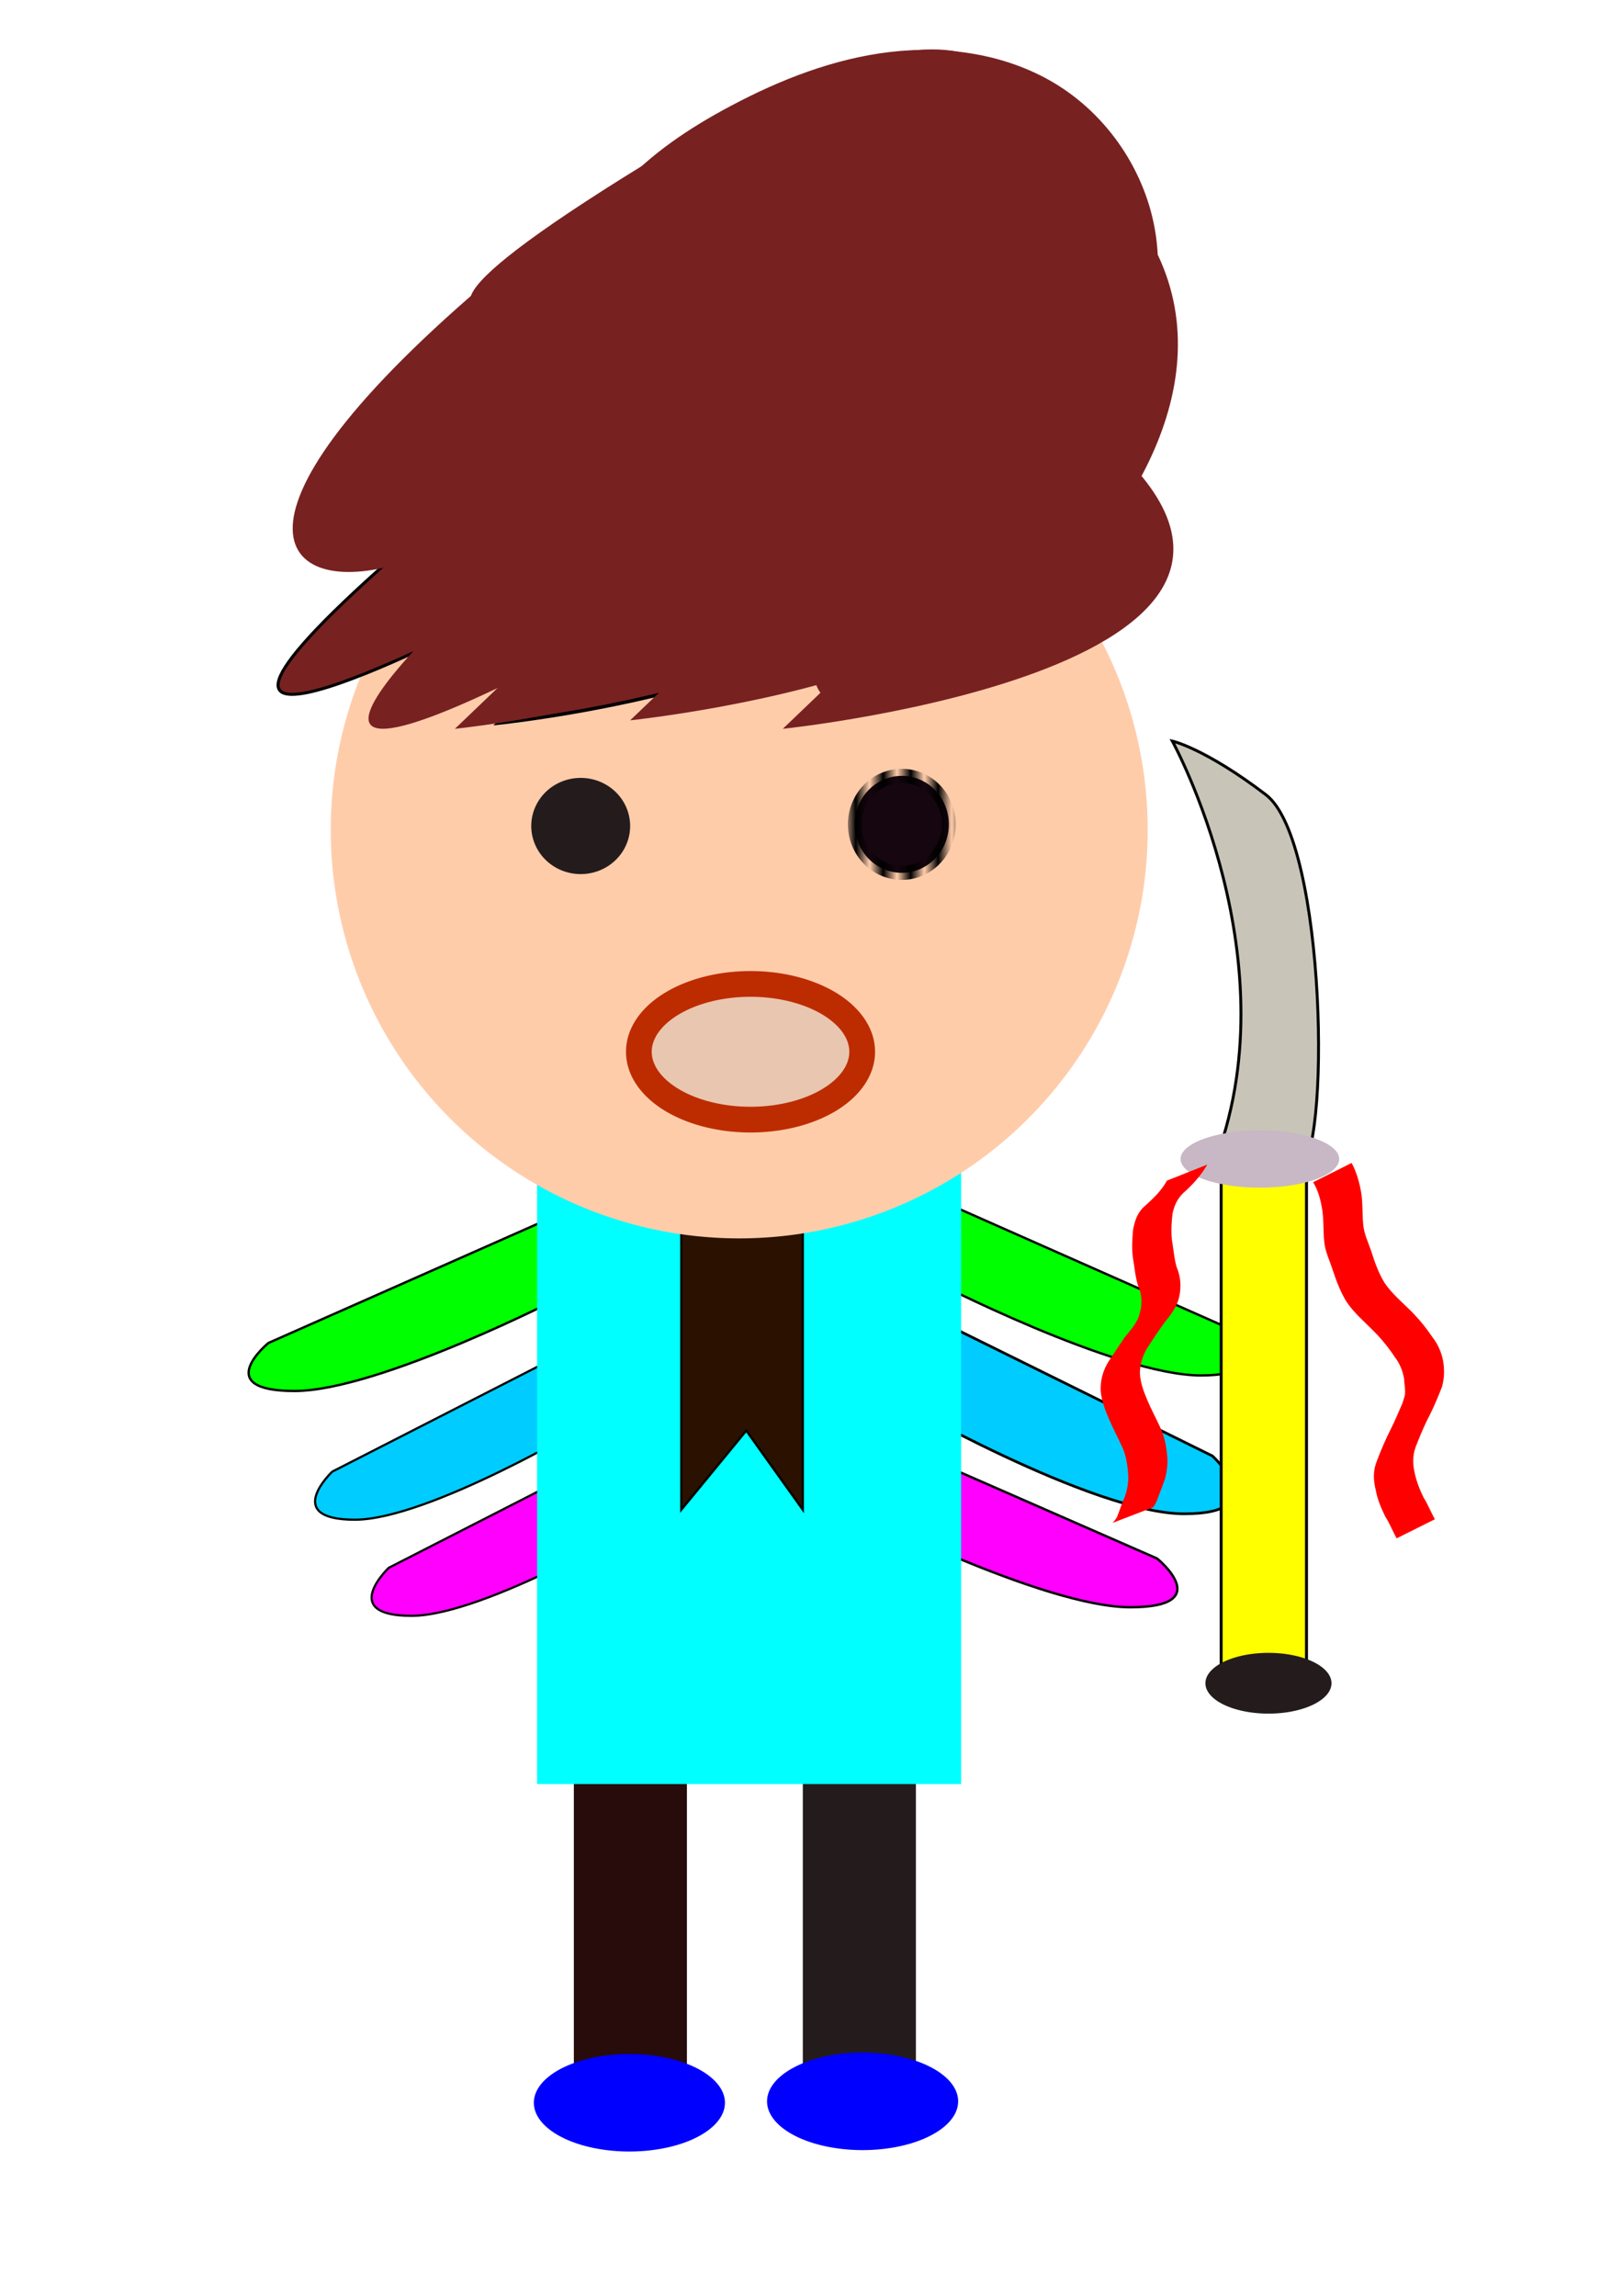
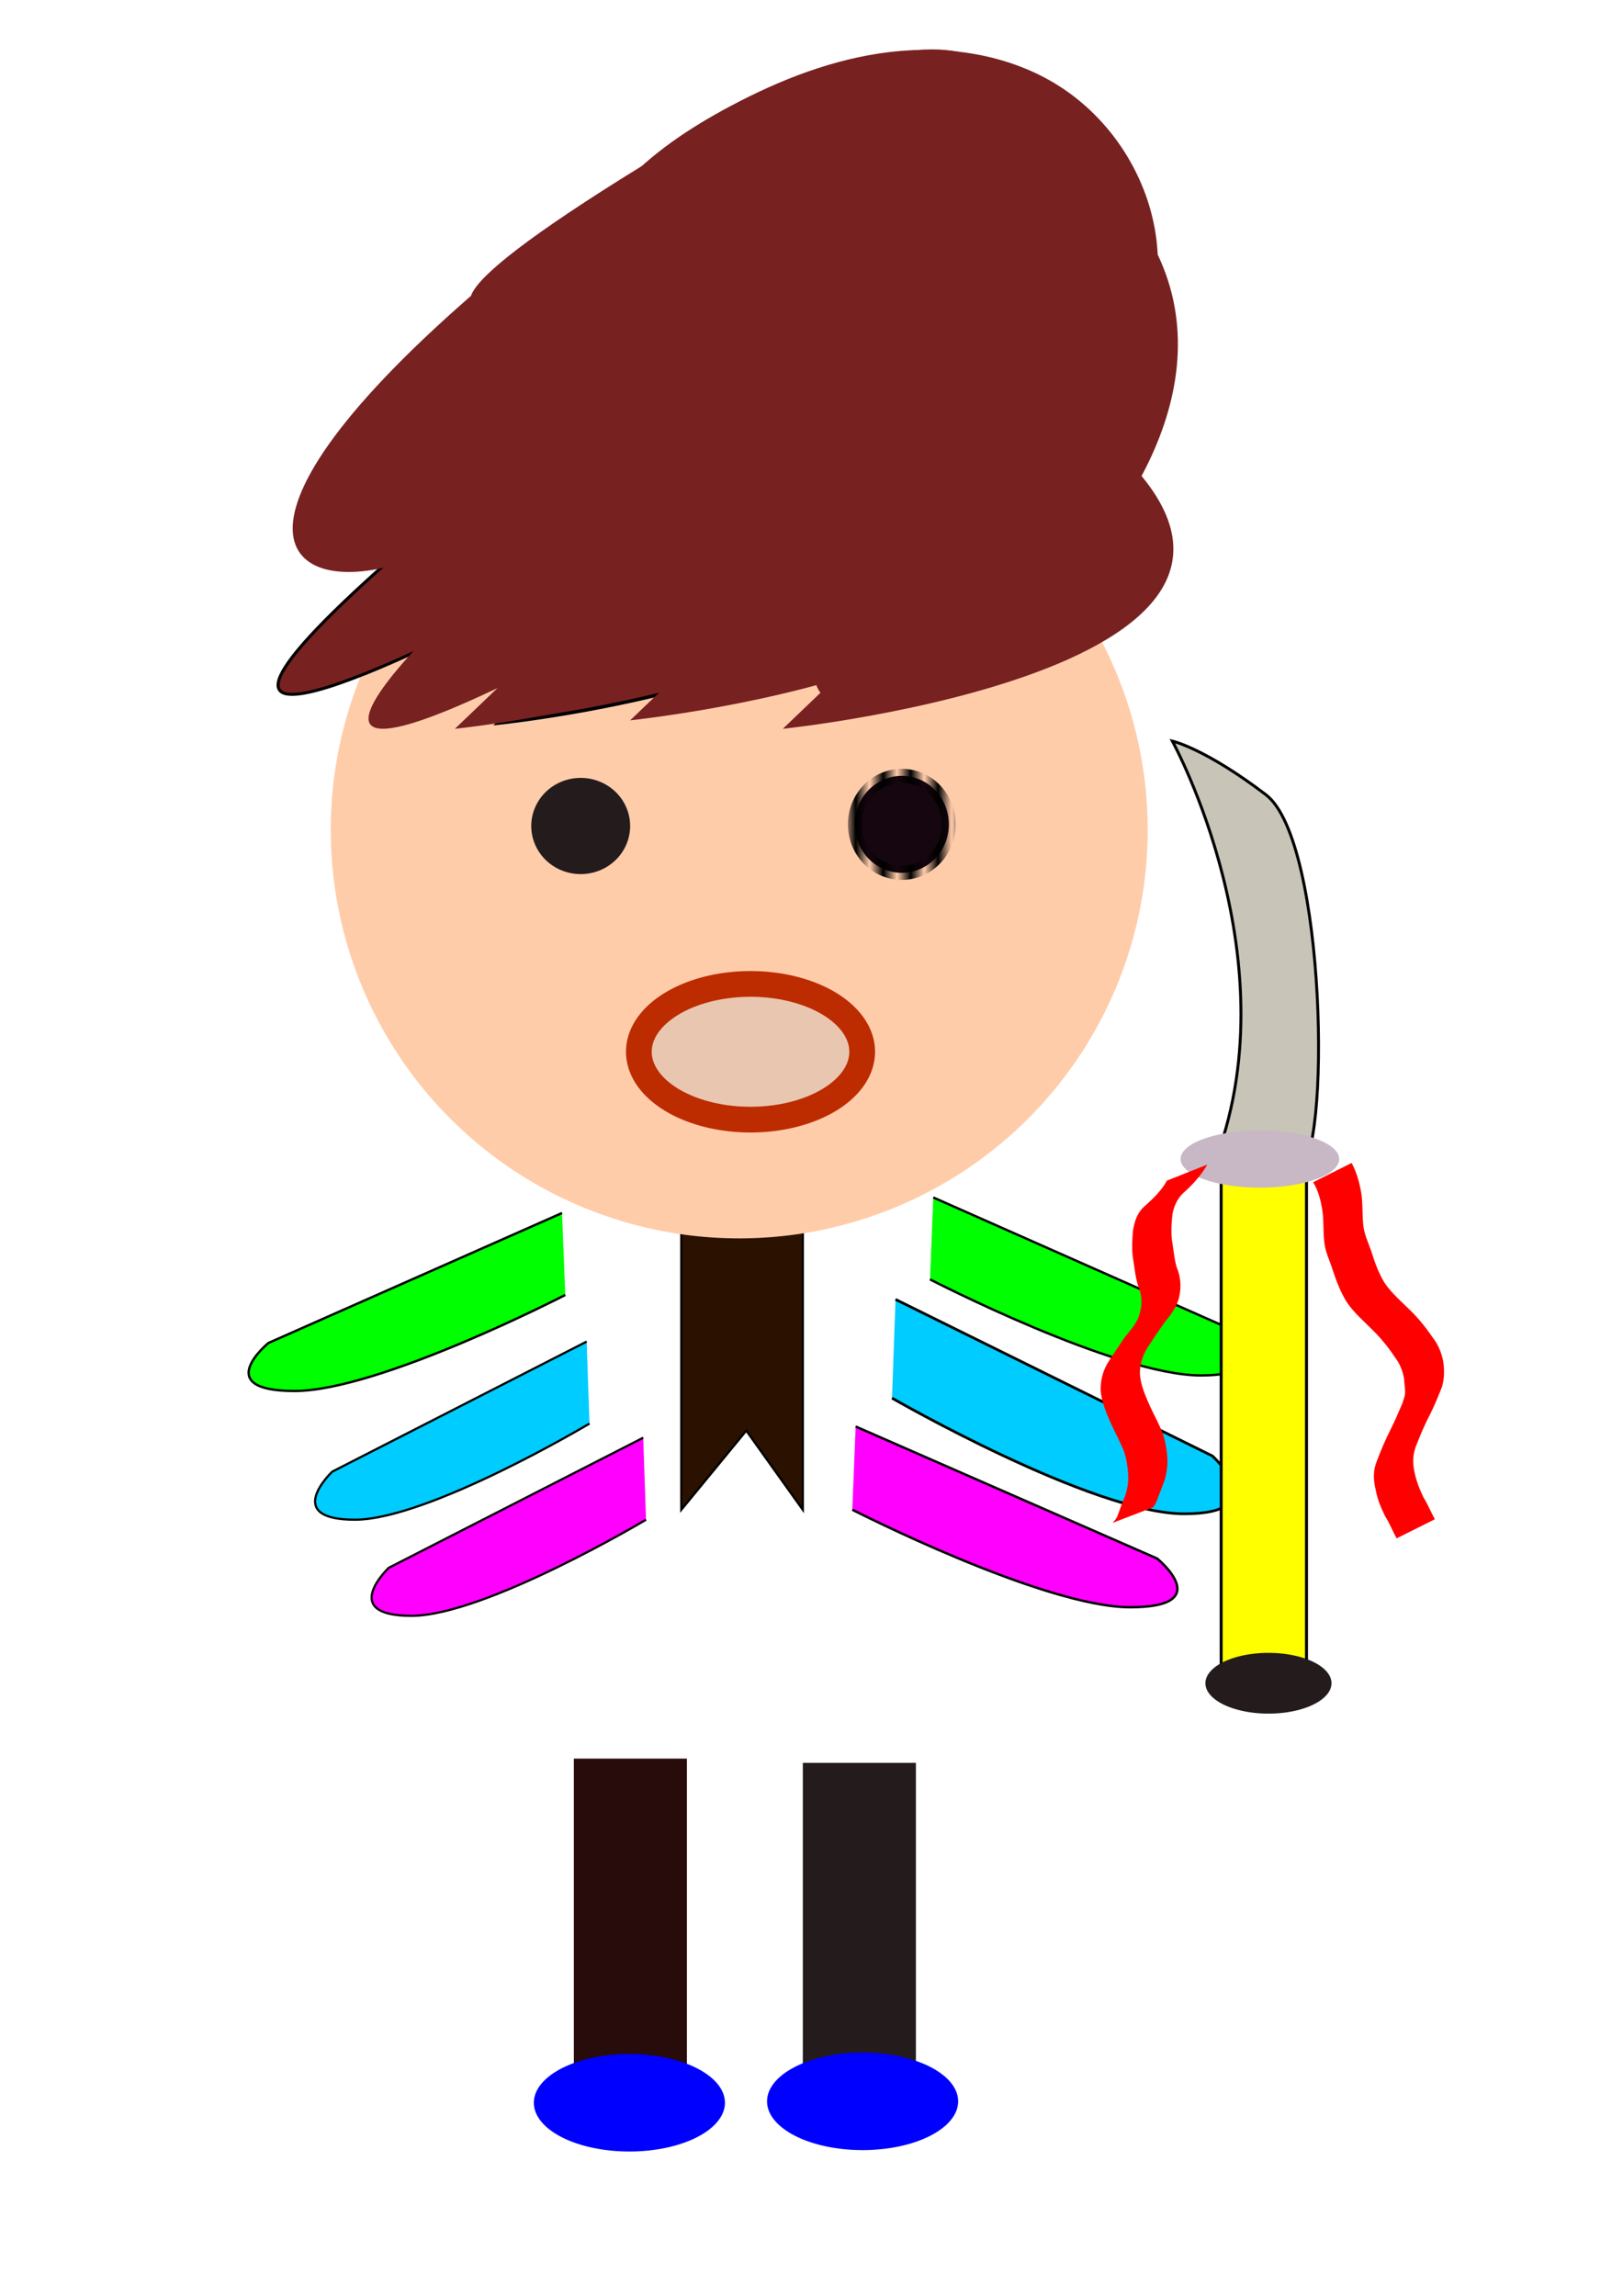
<svg xmlns="http://www.w3.org/2000/svg" xmlns:ns1="http://www.inkscape.org/namespaces/inkscape" xmlns:ns2="http://sodipodi.sourceforge.net/DTD/sodipodi-0.dtd" xmlns:ns3="http://www.openswatchbook.org/uri/2009/osb" xmlns:xlink="http://www.w3.org/1999/xlink" width="744.094" height="1052.362" id="svg2" version="1.1" ns1:version="0.48.4 r9939" ns2:docname="慌世金21svg .svg">
  <defs id="defs4">
    <ns1:path-effect effect="spiro" id="path-effect5639" is_visible="true" />
    <ns1:path-effect effect="spiro" id="path-effect5517" is_visible="true" />
    <ns1:path-effect effect="spiro" id="path-effect5486" is_visible="true" />
    <ns1:path-effect effect="spiro" id="path-effect5466" is_visible="true" />
    <linearGradient id="linearGradient5456" ns3:paint="solid">
      <stop style="stop-color:#bd2c00;stop-opacity:1;" offset="0" id="stop5458" />
    </linearGradient>
    <ns1:path-effect effect="spiro" id="path-effect5416" is_visible="true" />
    <ns1:path-effect effect="spiro" id="path-effect5398" is_visible="true" />
    <linearGradient id="linearGradient5390" ns3:paint="solid">
      <stop style="stop-color:#bd2c00;stop-opacity:1;" offset="0" id="stop5392" />
    </linearGradient>
    <linearGradient id="linearGradient5371" ns3:paint="solid">
      <stop style="stop-color:#e9c6af;stop-opacity:1;" offset="0" id="stop5373" />
    </linearGradient>
    <pattern ns1:stockid="Stripes 1:1" id="Strips1_1" patternTransform="translate(0,0) scale(10,10)" height="1" width="2" patternUnits="userSpaceOnUse" ns1:collect="always">
      <rect id="rect4838" height="2" width="1" y="-0.5" x="0" style="fill:black;stroke:none" />
    </pattern>
    <linearGradient id="linearGradient5573">
      <stop id="stop5575" offset="0" style="stop-color:#009f00;stop-opacity:1;" />
      <stop id="stop5577" offset="1" style="stop-color:#000000;stop-opacity:0;" />
    </linearGradient>
    <linearGradient id="linearGradient5567">
      <stop style="stop-color:#009f00;stop-opacity:1;" offset="0" id="stop5569" />
      <stop style="stop-color:#000000;stop-opacity:0;" offset="1" id="stop5571" />
    </linearGradient>
    <linearGradient id="linearGradient5561">
      <stop id="stop5563" offset="0" style="stop-color:#009f00;stop-opacity:1;" />
      <stop id="stop5565" offset="1" style="stop-color:#000000;stop-opacity:0;" />
    </linearGradient>
    <linearGradient id="linearGradient5553">
      <stop style="stop-color:#009f00;stop-opacity:1;" offset="0" id="stop5555" />
      <stop style="stop-color:#000000;stop-opacity:0;" offset="1" id="stop5557" />
    </linearGradient>
    <ns1:path-effect effect="spiro" id="path-effect4076" is_visible="true" />
    <linearGradient ns1:collect="always" xlink:href="#linearGradient5371" id="linearGradient5375" x1="266.979" y1="624.678" x2="369.364" y2="624.678" gradientUnits="userSpaceOnUse" />
    <linearGradient ns1:collect="always" xlink:href="#linearGradient5390" id="linearGradient5394" x1="266.479" y1="624.678" x2="369.864" y2="624.678" gradientUnits="userSpaceOnUse" />
  </defs>
  <ns2:namedview id="base" pagecolor="#ffffff" bordercolor="#666666" borderopacity="1.0" ns1:pageopacity="0.0" ns1:pageshadow="2" ns1:zoom="0.77159747" ns1:cx="372.04724" ns1:cy="526.18109" ns1:document-units="px" ns1:current-layer="layer1" showgrid="false" ns1:window-width="1215" ns1:window-height="1000" ns1:window-x="65" ns1:window-y="24" ns1:window-maximized="1" showguides="true" ns1:guide-bbox="true" ns1:snap-bbox="true" ns1:snap-nodes="true" />
  <g ns1:label="Layer 1" ns1:groupmode="layer" id="layer1">
    <path style="fill:#ff00ff;stroke:#000000;stroke-width:1.096px;stroke-linecap:butt;stroke-linejoin:miter;stroke-opacity:1" d="m 392.287,653.887 138.181,60.492 c 0,0 27.636,22.356 -12.283,22.356 -39.919,0 -127.434,-44.712 -127.434,-44.712" id="path5724-8-07" ns1:connector-curvature="0" ns1:transform-center-x="261.00892" ns1:transform-center-y="27.616134" />
    <path style="fill:#00ccff;stroke:#000000;stroke-width:1.224px;stroke-linecap:butt;stroke-linejoin:miter;stroke-opacity:1" d="m 410.574,595.63 145.272,71.755 c 0,0 29.054,26.518 -12.913,26.518 -41.968,0 -133.973,-53.036 -133.973,-53.036" id="path5724-8-0-9" ns1:connector-curvature="0" />
    <path style="fill:#00ff00;stroke:#000000;stroke-width:1.074px;stroke-linecap:butt;stroke-linejoin:miter;stroke-opacity:1" d="m 427.876,548.898 134.597,59.563 c 0,0 26.919,22.012 -11.964,22.012 -38.884,0 -124.129,-44.025 -124.129,-44.025" id="path5724-9" ns1:connector-curvature="0" />
    <path style="fill:#ff00ff;stroke:#000000;stroke-width:1px;stroke-linecap:butt;stroke-linejoin:miter;stroke-opacity:1" d="m 294.887,659.022 -116.641,59.617 c 0,0 -23.328,22.032 10.368,22.032 33.696,0 107.569,-44.064 107.569,-44.064" id="path5724-8" ns1:connector-curvature="0" />
    <path style="fill:#00ff00;stroke:#000000;stroke-width:1.074px;stroke-linecap:butt;stroke-linejoin:miter;stroke-opacity:1" d="m 257.67,556.026 -134.597,59.563 c 0,0 -26.919,22.012 11.964,22.012 38.884,0 124.129,-44.025 124.129,-44.025" id="path5724" ns1:connector-curvature="0" />
    <path style="fill:#00ccff;stroke:#000000;stroke-width:1px;stroke-linecap:butt;stroke-linejoin:miter;stroke-opacity:1" d="m 268.967,614.958 -116.641,59.617 c 0,0 -23.328,22.032 10.368,22.032 33.696,0 107.569,-44.064 107.569,-44.064" id="path5724-8-0" ns1:connector-curvature="0" />
    <rect style="fill:#280b0b;fill-opacity:1;stroke:#bd2c00;stroke-width:0;stroke-linejoin:miter;stroke-miterlimit:4;stroke-opacity:1;stroke-dasharray:none" id="rect5578" width="51.84" height="154.225" x="263.091" y="806.12" />
    <rect style="fill:#241c1c;fill-opacity:1;stroke:#bd2c00;stroke-width:0;stroke-linejoin:miter;stroke-miterlimit:4;stroke-opacity:1;stroke-dasharray:none" id="rect5578-4" width="51.84" height="154.225" x="368.068" y="808.064" />
    <path ns2:type="arc" style="fill:#0000ff;fill-opacity:1;stroke:#bd2c00;stroke-width:0;stroke-linecap:square;stroke-linejoin:miter;stroke-miterlimit:5.1;stroke-opacity:1;stroke-dasharray:none;marker-start:none" id="path5912-0-6" ns2:cx="639.58221" ns2:cy="846.94421" ns2:rx="18.792181" ns2:ry="7.1280689" d="m 658.374,846.944 a 18.792,7.128 0 1 1 -37.584,0 18.792,7.128 0 1 1 37.584,0 z" transform="matrix(2.331,0,0,3.136,-1095.39,-1692.8)" />
-     <rect style="fill:#00ffff;fill-opacity:1;stroke:#bd2c00;stroke-width:0;stroke-linejoin:miter;stroke-miterlimit:4;stroke-opacity:1;stroke-dasharray:none" id="rect5563" width="194.402" height="282.531" x="246.242" y="535.253" />
    <path style="fill:#2b1100;stroke:#000000;stroke-width:1px;stroke-linecap:butt;stroke-linejoin:miter;stroke-opacity:1" d="m 368.068,692.071 0,-133.489 -55.729,0 0,133.489 29.808,-36.288 z" id="path5462" ns1:connector-curvature="0" />
    <path ns2:type="arc" style="fill:#ffccaa;stroke:none" id="path2985" ns2:cx="390.74777" ns2:cy="564.41345" ns2:rx="187.27382" ns2:ry="187.27382" d="m 578.022,564.413 a 187.274,187.274 0 1 1 -374.548,0 187.274,187.274 0 1 1 374.548,0 z" transform="translate(-51.841,-184.034)" />
    <path style="fill:#782121;stroke:#000000;stroke-width:1.388px;stroke-linecap:butt;stroke-linejoin:miter;stroke-opacity:1" d="m 295.403,241.742 -72.529,41.243 c 0,0 -176.377,92.306 -49.451,-21.604 126.925,-113.91 121.98,-19.64 121.98,-19.64 z" id="path3831" ns1:connector-curvature="0" />
    <path style="fill:#782121;stroke:none" d="M 468.666,61.262 359.353,104.735 c 0,0 -265.831,97.296 -74.532,-22.771 C 476.119,-38.104 468.666,61.262 468.666,61.262 z" id="path3831-7" ns1:connector-curvature="0" />
    <path style="fill:#782121;stroke:none" d="m 343.105,136.81 -56.816,60.1 c 0,0 -138.166,134.509 -38.738,-31.481 99.428,-165.989 95.554,-28.619 95.554,-28.619 z" id="path3831-0" ns1:connector-curvature="0" />
    <path style="fill:#782121;stroke:none" d="m 288.395,211.586 -64.351,52.899 c 0,0 -144.024,128.64 33.708,36.067 177.731,-92.573 30.643,-88.966 30.643,-88.966 z" id="path3831-77" ns1:connector-curvature="0" />
    <path style="fill:#782121;stroke:#000000;stroke-width:1.587px;stroke-linecap:butt;stroke-linejoin:miter;stroke-opacity:1" d="M 371.324,194.696 C 504.046,302.884 228.392,331.486 228.392,331.486 z" id="path3927" ns1:connector-curvature="0" />
    <path style="fill:#782121;stroke:none" d="M 431.837,193.4 C 564.559,301.588 288.905,330.19 288.905,330.19 z" id="path3927-7" ns1:connector-curvature="0" />
    <path style="fill:#782121;stroke:none" d="M 351.484,197.288 C 484.206,305.476 208.552,334.078 208.552,334.078 z" id="path3927-0" ns1:connector-curvature="0" />
    <path style="fill:#782121;stroke:none" d="M 501.821,197.288 C 634.544,305.476 358.89,334.078 358.89,334.078 z" id="path3927-2" ns1:connector-curvature="0" />
    <path style="fill:#782121;stroke:none" d="m 202.178,274.755 31.104,-134.785 119.233,-9.072 -142.561,142.561" id="path3985" ns1:connector-curvature="0" />
    <path style="fill:#782121;stroke:none" d="M 260.499,187.922 461.38,173.666 228.098,257.906" id="path3987" ns1:connector-curvature="0" />
    <path style="fill:#782121;stroke:none" d="m 261.795,177.554 145.153,-68.689 10.368,138.673" id="path3989" ns1:connector-curvature="0" />
    <path style="fill:#782121;stroke:none" d="m 262.412,97.617 c 81.391,184.512 -325.564,251.782 0,0 z" id="path4040" ns1:connector-curvature="0" />
    <path style="fill:#782121;stroke:none" d="M 530.845,116.872 C 590.258,242.217 340.724,394.745 376.371,287.522 412.019,180.299 530.845,116.872 530.845,116.872 z" id="path4072" ns1:connector-curvature="0" />
    <path style="fill:#782121;stroke:none" d="m 354.631,180.274 c 17.177,23.143 45.032,38.008 73.819,39.394 28.787,1.386 57.942,-10.733 77.263,-32.118 19.321,-21.385 28.43,-51.616 24.139,-80.115 -4.291,-28.499 -21.897,-54.708 -46.658,-69.456 -22.28,-13.27 -49.335,-17.185 -75.09,-14.153 -25.754,3.032 -50.361,12.64 -73.252,24.825 -18.604,9.903 -36.482,21.731 -50.569,37.408 -14.087,15.677 -24.201,35.542 -25.43,56.582 -0.614,10.52 1.016,21.211 5.12,30.916 4.105,9.706 10.716,18.395 19.223,24.614 8.507,6.219 18.915,9.903 29.452,10.017 10.537,0.114 21.144,-3.414 29.267,-10.127 5.681,-4.695 10.111,-10.892 12.715,-17.787" id="path4074" ns1:path-effect="#path-effect4076" ns1:original-d="M 354.63141,180.2743 C 471.89195,53.987322 487.43251,82.446364 483.19418,37.979112 c -4.23834,-44.4672484 -141.27776,8.89345 -148.34165,10.672141 -7.0639,1.778689 -72.05167,231.229687 7.06389,149.409957 79.11554,-81.81975 12.71499,-17.78691 12.71499,-17.78691 z" ns1:connector-curvature="0" />
    <path ns2:type="arc" style="fill:#241c1c;stroke:none" id="path4091" ns2:cx="258.5545" ns2:cy="386.85974" ns2:rx="34.344334" ns2:ry="34.344334" d="m 292.899,386.86 a 34.344,34.344 0 1 1 -68.689,0 34.344,34.344 0 1 1 68.689,0 z" transform="matrix(0.66,0,0,0.642,95.587,130.261)" />
    <path transform="matrix(0.628,0,0,0.647,251.076,127.571)" ns2:type="arc" style="fill:#0f000b;fill-opacity:0.968;stroke:url(#Strips1_1)" id="path4091-7" ns2:cx="258.5545" ns2:cy="386.85974" ns2:rx="34.344334" ns2:ry="34.344334" d="m 292.899,386.86 a 34.344,34.344 0 1 1 -68.689,0 34.344,34.344 0 1 1 68.689,0 z" />
    <path ns2:type="arc" style="fill:url(#linearGradient5375);fill-opacity:1;stroke:url(#linearGradient5394);stroke-width:11.8;stroke-miterlimit:4;stroke-opacity:1;stroke-dasharray:none" id="path3155" ns2:cx="318.17108" ns2:cy="624.67804" ns2:rx="51.192497" ns2:ry="31.104301" d="m 369.364,624.678 a 51.192,31.104 0 1 1 -102.385,0 51.192,31.104 0 1 1 102.385,0 z" transform="translate(25.92,-142.561)" />
    <path style="fill:#ffff00;stroke:#000000;stroke-width:1.354;stroke-linecap:square;stroke-linejoin:miter;stroke-miterlimit:5.1;stroke-opacity:1;stroke-dasharray:none;marker-start:none" d="m 559.863,765.697 0,-232.644 39.123,0 0,228.767" id="path5914" ns1:connector-curvature="0" />
    <path style="fill:#c8c4b7;stroke:#000000;stroke-width:1.331;stroke-linecap:square;stroke-linejoin:miter;stroke-miterlimit:5.1;stroke-opacity:1;stroke-dasharray:none;marker-start:none" d="m 556.122,534.68 c 37.284,-93.394 -18.642,-194.981 -18.642,-194.981 0,0 14.913,3.277 42.876,24.577 27.963,21.3 29.827,167.126 14.913,172.042" id="path5927" ns1:connector-curvature="0" />
    <path ns2:type="arc" style="fill:#c8b7c4;fill-opacity:1;stroke:#bd2c00;stroke-width:0;stroke-linecap:square;stroke-linejoin:miter;stroke-miterlimit:5.1;stroke-opacity:1;stroke-dasharray:none" id="path6109" ns2:cx="675.22253" ns2:cy="458.78845" ns2:rx="19.440187" ns2:ry="10.3681" d="m 694.663,458.788 a 19.44,10.368 0 1 1 -38.88,0 19.44,10.368 0 1 1 38.88,0 z" transform="matrix(1.87,0,0,1.264,-685.048,-48.623)" />
    <path ns2:type="arc" style="fill:#241c1c;fill-opacity:1;stroke:#bd2c00;stroke-width:0;stroke-linecap:square;stroke-linejoin:miter;stroke-miterlimit:5.1;stroke-opacity:1;stroke-dasharray:none;marker-start:none" id="path5912" ns2:cx="639.58221" ns2:cy="846.94421" ns2:rx="18.792181" ns2:ry="7.1280689" d="m 658.374,846.944 a 18.792,7.128 0 1 1 -37.584,0 18.792,7.128 0 1 1 37.584,0 z" transform="matrix(1.538,0,0,1.954,-402.13,-883.36)" />
    <path style="fill:#ff0000;fill-opacity:1;stroke:#bd2c00;stroke-width:0;stroke-linecap:square;stroke-linejoin:miter;stroke-miterlimit:5.1;stroke-opacity:1;stroke-dasharray:none" id="path6111" d="m 619.669,533.082 c 2.321,4.275 3.549,8.841 4.377,13.493 0.777,4.763 0.488,9.589 0.911,14.373 0.3,4.494 2.396,8.628 3.818,12.894 1.524,4.853 3.273,9.696 5.97,14.149 3.314,4.926 8.058,8.881 12.322,13.143 3.676,3.697 6.913,7.721 9.764,11.939 2.481,3.211 3.968,6.755 4.758,10.546 0.668,4.057 0.661,8.009 -0.443,11.988 -1.63,4.151 -3.309,8.278 -5.304,12.306 -2.388,4.546 -4.408,9.208 -6.255,13.941 -1.859,4.244 -2.093,8.398 -1.105,12.804 0.791,4.078 2.312,7.96 4.156,11.752 2.034,3.21 3.364,6.697 5.195,9.992 0,0 -17.518,8.75 -17.518,8.75 l 0,0 c -1.853,-3.32 -3.173,-6.839 -5.247,-10.066 -1.921,-3.894 -3.577,-7.868 -4.345,-12.077 -1.144,-4.81 -1.311,-8.942 0.651,-13.65 1.831,-4.769 3.808,-9.467 6.15,-14.062 1.982,-3.974 3.684,-7.999 5.434,-12.055 0.176,-0.548 1.07,-3.237 1.151,-3.867 0.316,-2.439 -0.319,-4.984 -0.388,-7.418 -0.636,-3.612 -1.974,-6.968 -4.332,-10.016 -2.741,-4.151 -5.914,-8.072 -9.499,-11.695 -4.319,-4.392 -9.174,-8.437 -12.528,-13.495 -2.805,-4.548 -4.663,-9.465 -6.3,-14.425 -1.373,-4.395 -3.57,-8.622 -3.943,-13.216 -0.517,-4.746 -0.166,-9.535 -0.868,-14.274 -0.703,-4.474 -1.771,-8.905 -4.212,-12.93 0,0 17.633,-8.824 17.633,-8.824 z" ns1:connector-curvature="0" />
    <path style="fill:#ff0000;fill-opacity:1;stroke:#bd2c00;stroke-width:0;stroke-linecap:square;stroke-linejoin:miter;stroke-miterlimit:5.1;stroke-opacity:1;stroke-dasharray:none" id="path6113" d="m 553.512,533.819 c -2.541,4.471 -5.98,8.383 -9.853,12.006 -3.494,2.82 -5.181,6.277 -6.05,10.285 -0.541,3.976 -0.724,8.019 -0.361,12.012 0.761,4.192 0.986,8.441 2.158,12.565 1.913,4.516 2.252,9.039 1.219,13.742 -0.945,4.466 -3.752,8.123 -6.682,11.743 -2.761,3.801 -5.368,7.705 -7.899,11.632 -2.276,3.627 -3.39,7.619 -3.441,11.741 0.216,4.279 1.776,8.414 3.471,12.397 1.739,4.201 3.99,8.205 5.851,12.364 1.872,3.927 2.704,8.069 3.12,12.282 0.501,3.823 0.019,7.611 -0.938,11.343 -1.138,3.358 -2.526,6.64 -3.72,9.986 -1.004,2.076 -0.423,1.069 -1.744,3.022 0,0 -18.543,7.124 -18.543,7.124 l 0,0 c 1.448,-1.668 0.79,-0.804 1.982,-2.588 1.312,-3.277 2.358,-6.639 3.786,-9.88 1.176,-3.513 1.661,-7.177 1.278,-10.831 -0.338,-4.047 -1.03,-8.05 -2.805,-11.831 -1.898,-4.157 -4.084,-8.196 -5.87,-12.39 -1.797,-4.156 -3.428,-8.464 -3.838,-12.918 -0.194,-4.357 0.824,-8.677 3.045,-12.593 2.436,-4.007 5.238,-7.841 7.772,-11.797 2.787,-3.514 6.012,-6.804 7.042,-11.129 1.338,-4.426 1.04,-8.679 -0.782,-12.987 -1.296,-4.198 -1.579,-8.51 -2.339,-12.799 -0.526,-4.122 -0.262,-8.287 0.09,-12.416 0.724,-4.242 1.994,-8.212 5.632,-11.284 3.874,-3.441 7.524,-7.037 9.932,-11.449 0,0 18.487,-7.351 18.487,-7.351 z" ns1:connector-curvature="0" />
    <path ns2:type="arc" style="fill:#0000ff;fill-opacity:1;stroke:#bd2c00;stroke-width:0;stroke-linecap:square;stroke-linejoin:miter;stroke-miterlimit:5.1;stroke-opacity:1;stroke-dasharray:none;marker-start:none" id="path5912-0" ns2:cx="639.58221" ns2:cy="846.94421" ns2:rx="18.792181" ns2:ry="7.1280689" d="m 658.374,846.944 a 18.792,7.128 0 1 1 -37.584,0 18.792,7.128 0 1 1 37.584,0 z" transform="matrix(2.331,0,0,3.136,-1202.311,-1692.152)" />
  </g>
</svg>